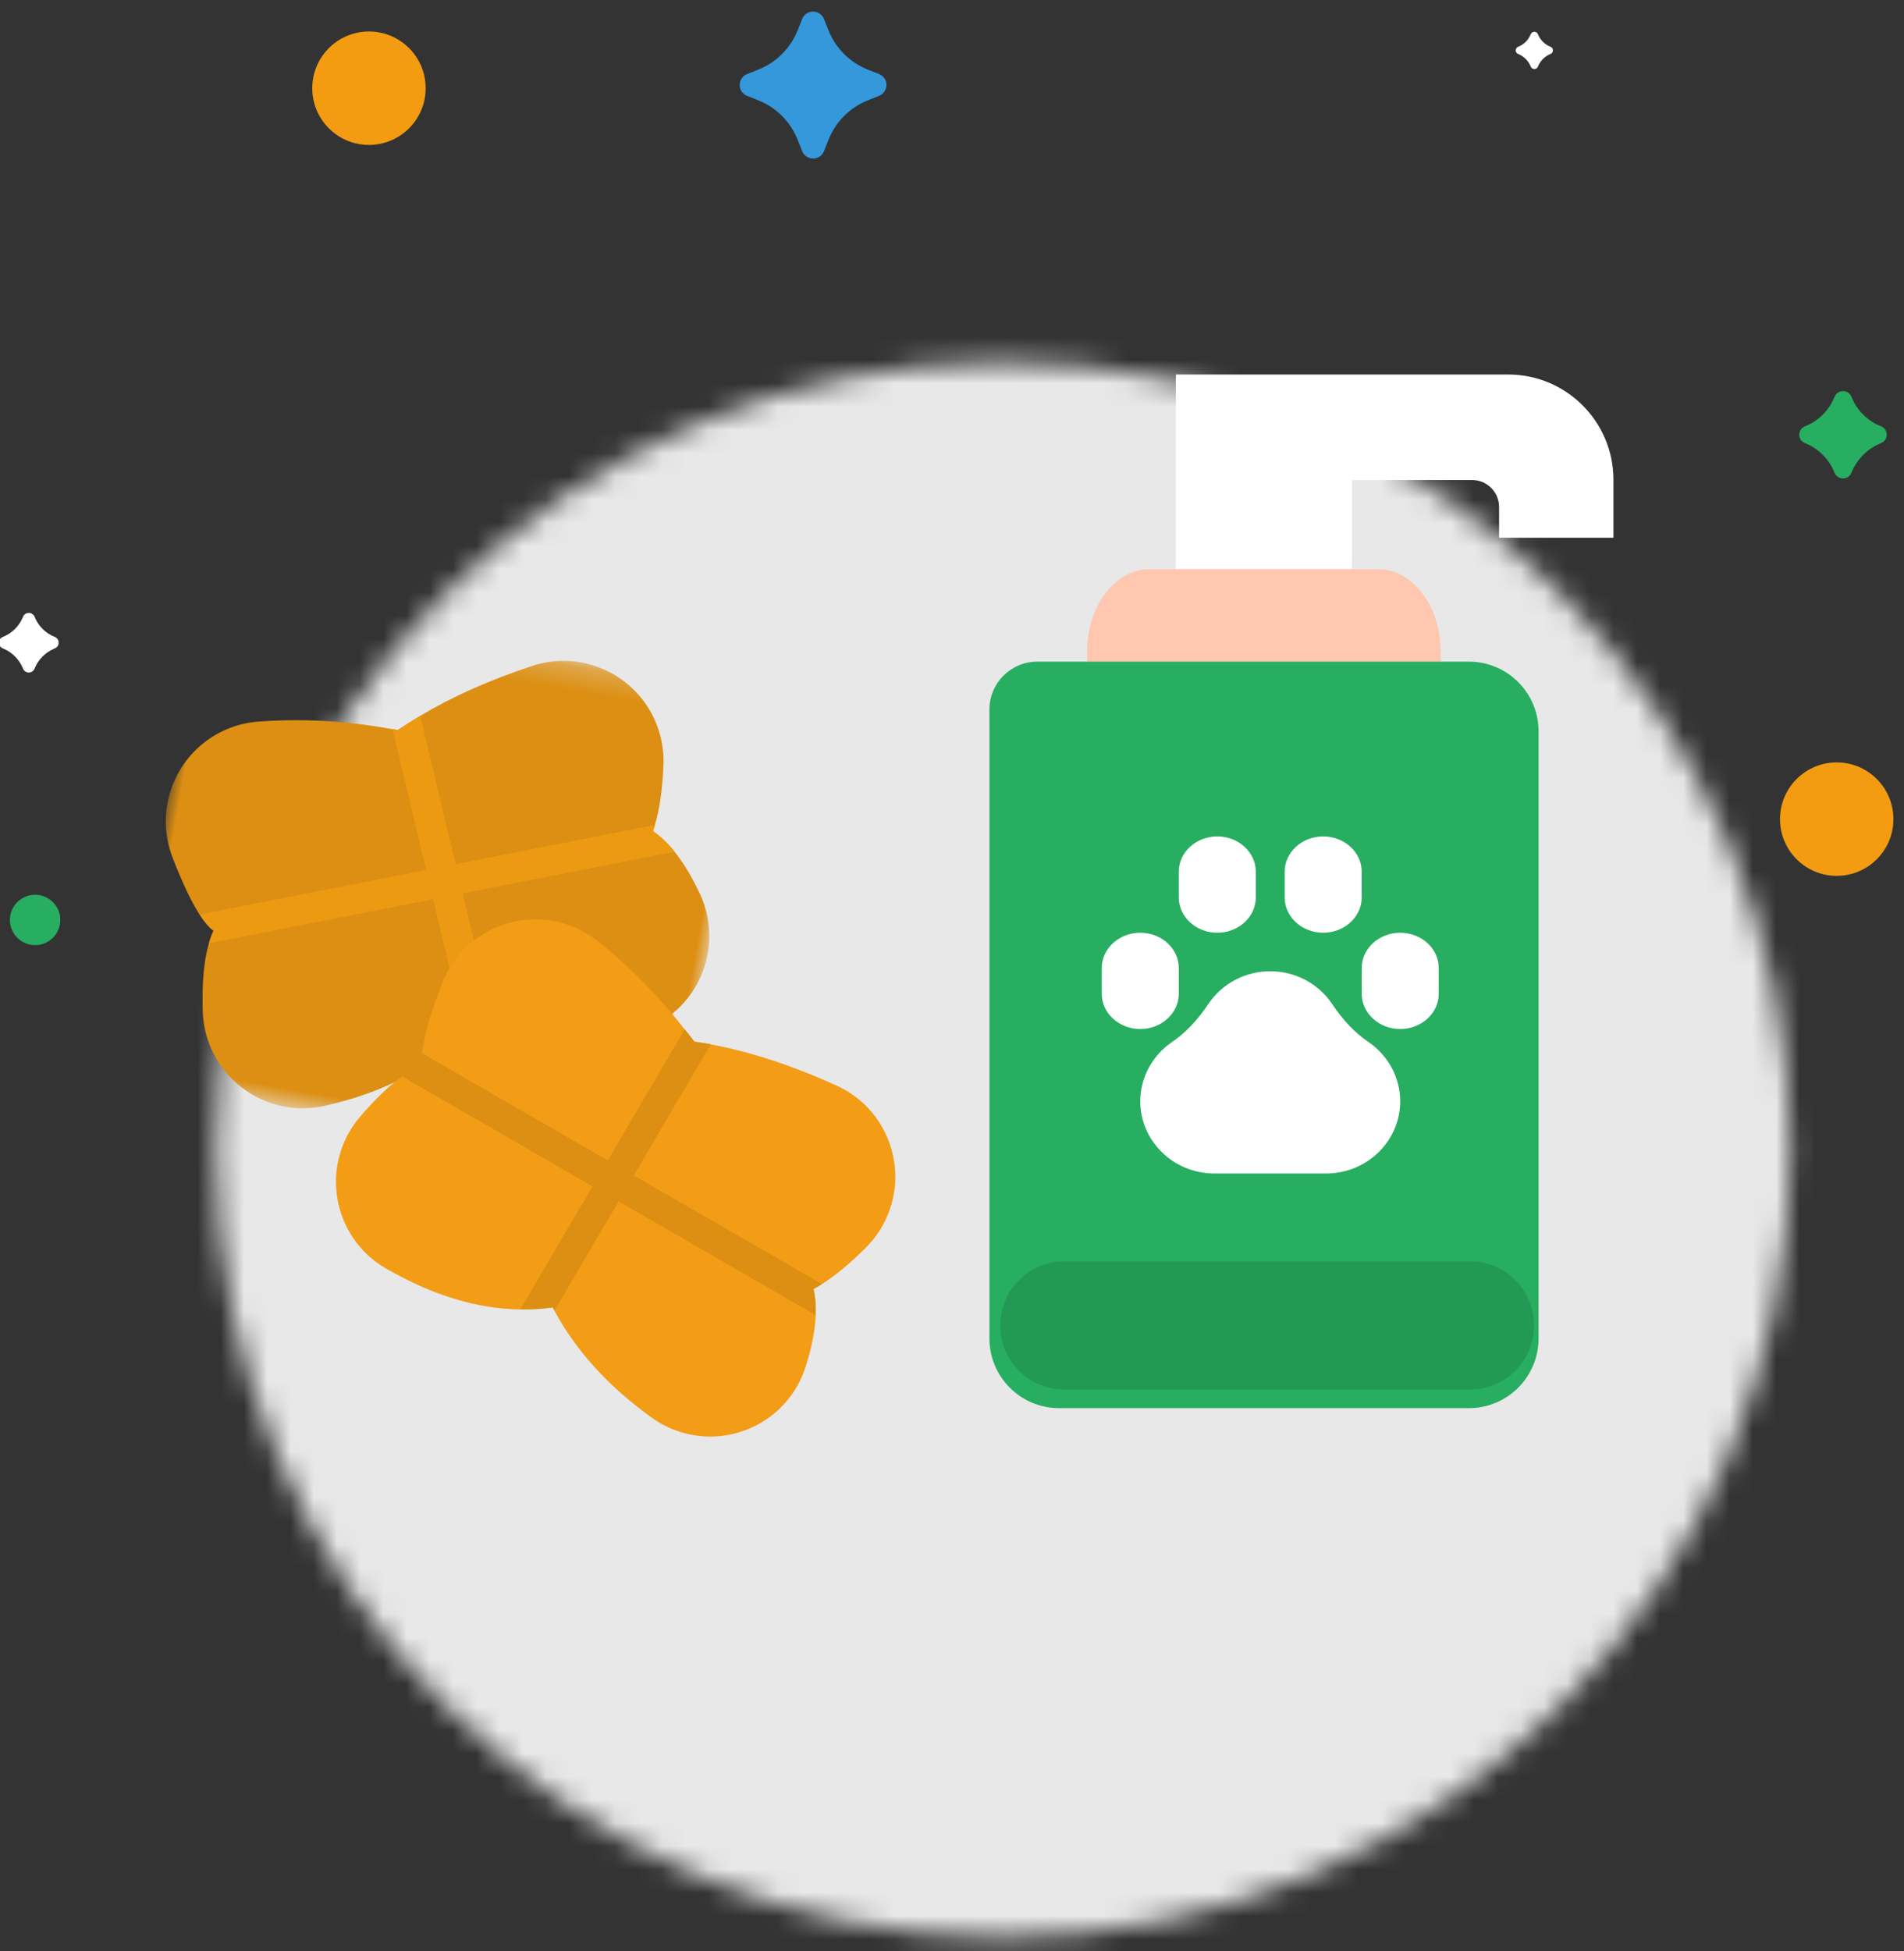
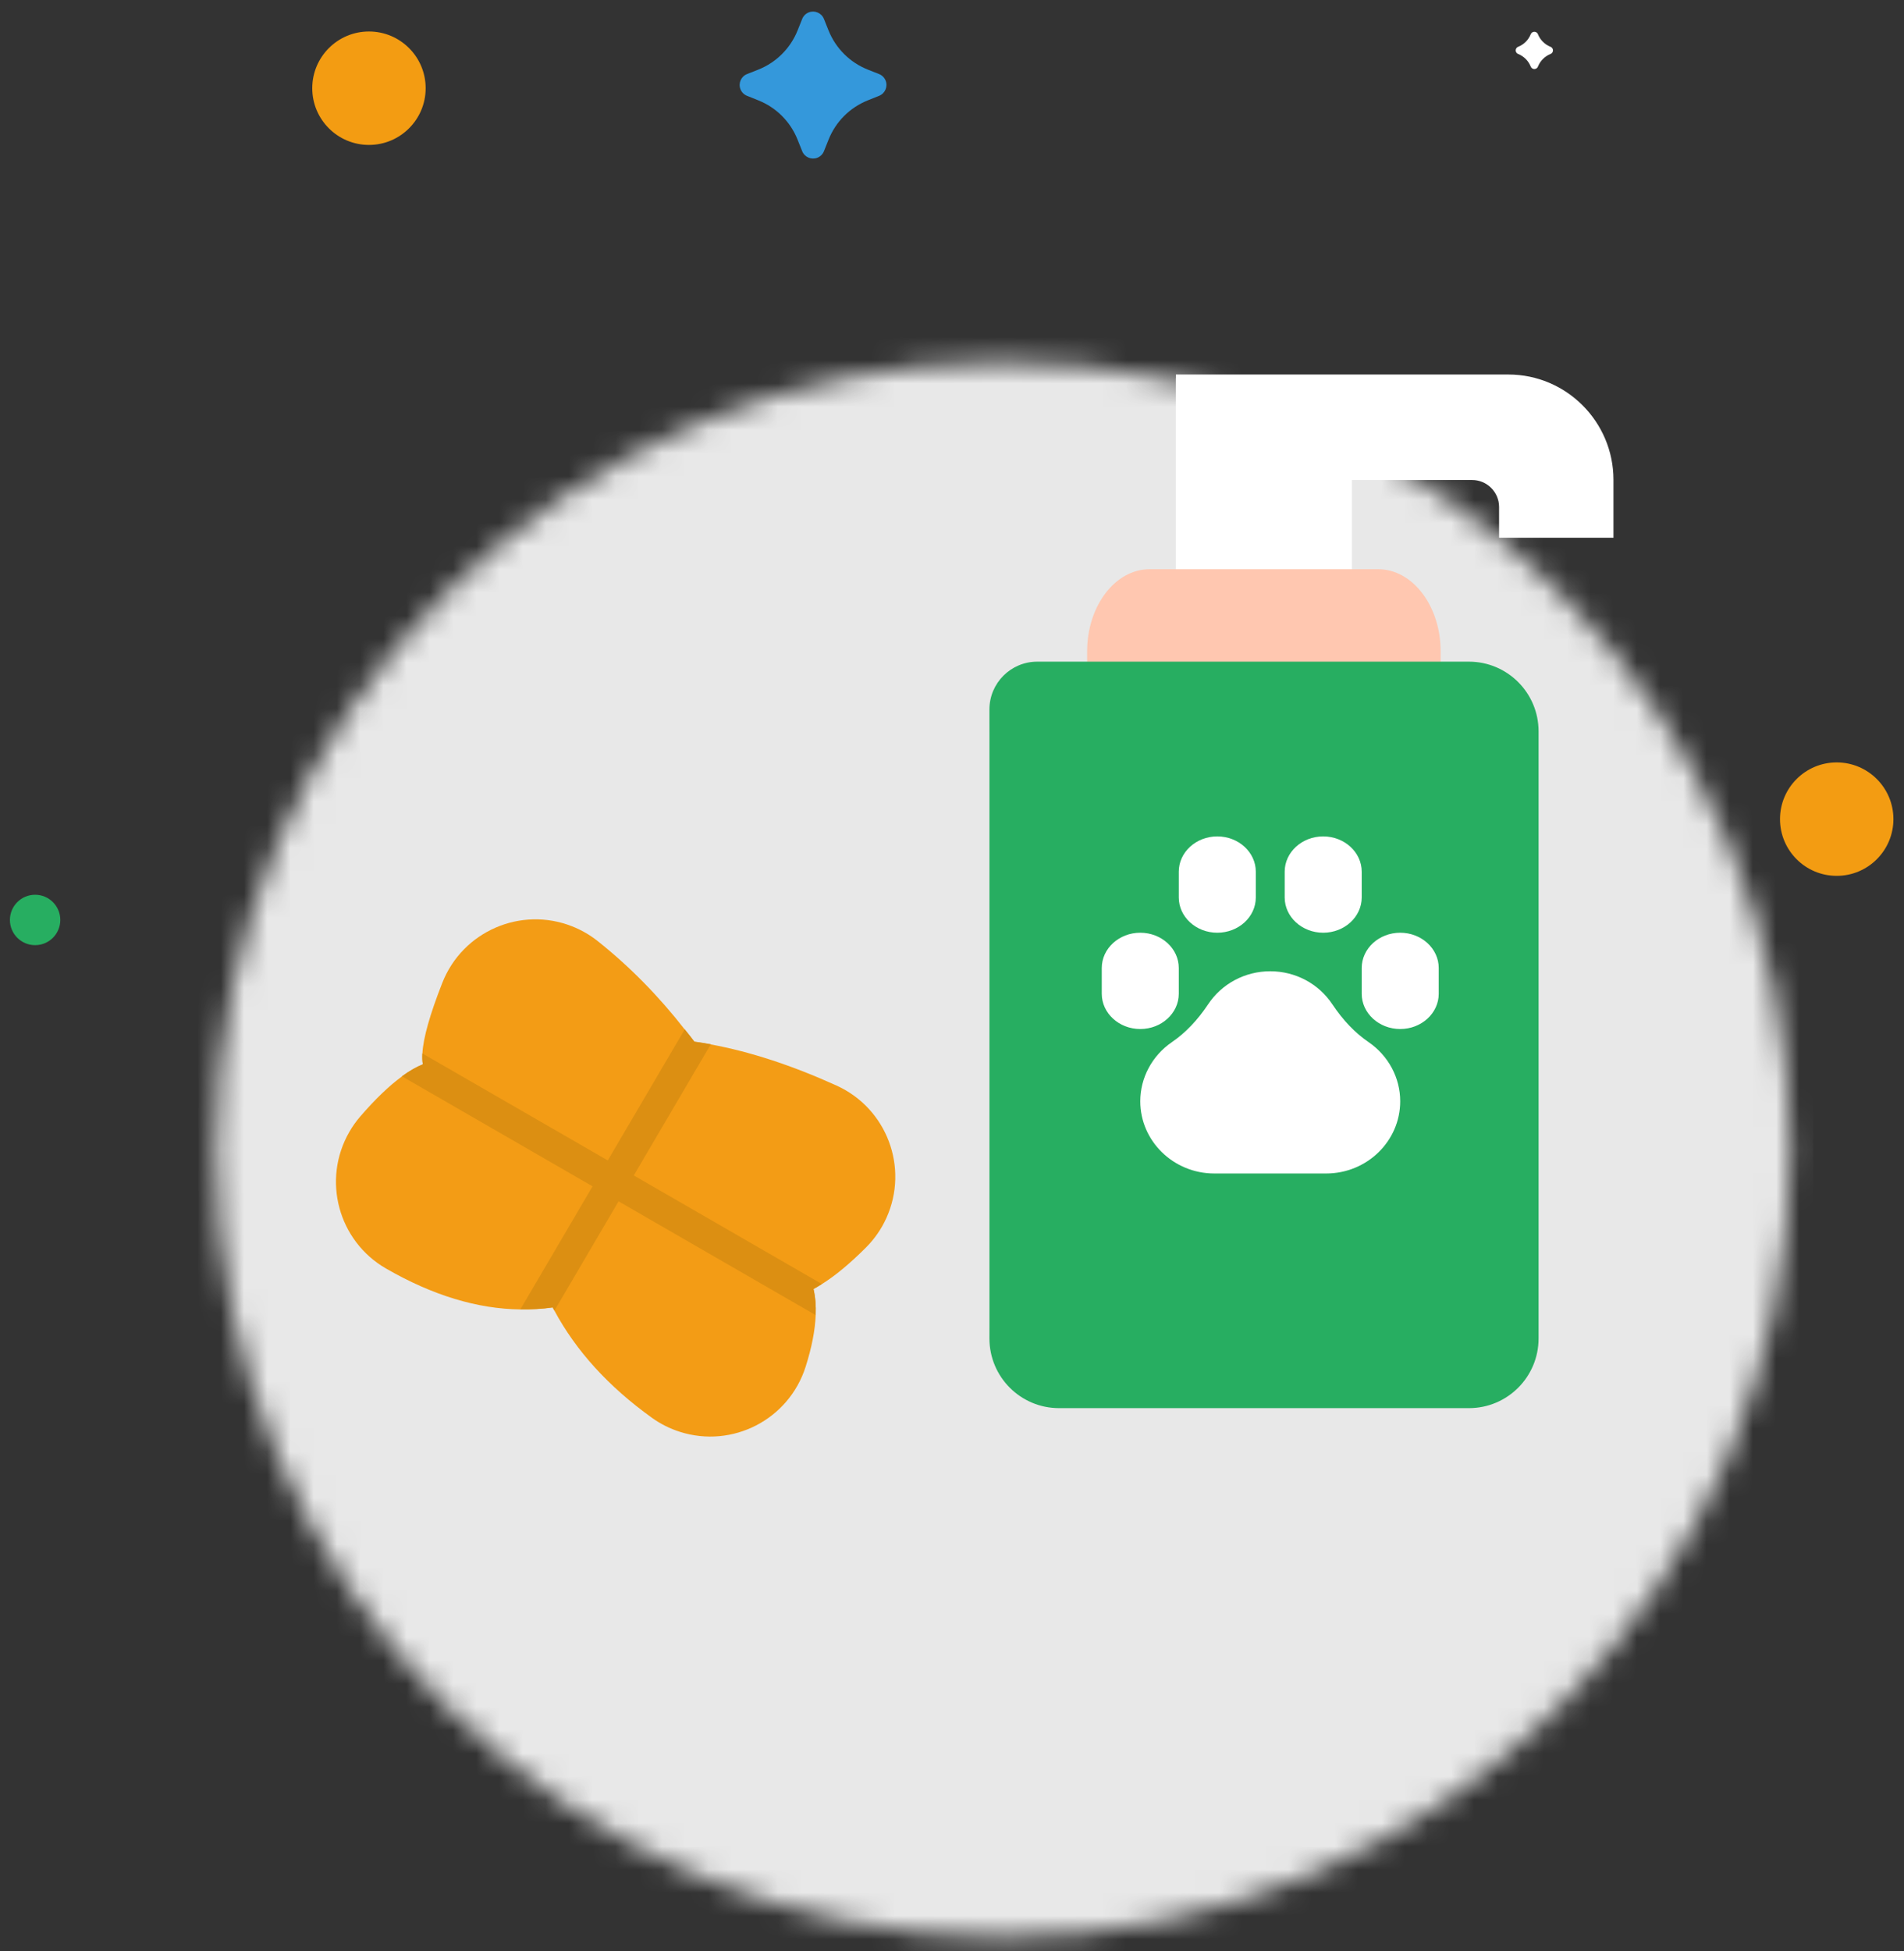
<svg xmlns="http://www.w3.org/2000/svg" xmlns:xlink="http://www.w3.org/1999/xlink" width="82px" height="84px" viewBox="0 0 82 84" version="1.1">
  <rect x="0" y="0" width="82" height="84" fill="#333333" stroke="none" />
  <title>0EAD60BE-6F3B-4C09-81AA-2E33DF414E2B</title>
  <desc>Created with sketchtool.</desc>
  <defs>
    <circle id="path-1" cx="45.199" cy="49.499" r="33.912" />
    <polygon id="path-3" points="0 0.255 24.038 0.255 24.038 21.306 0 21.306" />
  </defs>
  <g id="Lot4" stroke="none" stroke-width="1" fill="none" fill-rule="evenodd">
    <g id="Minisite-hp-catalog-product" transform="translate(-37, -6432)">
      <g id="03-CAT" transform="translate(35, 656)">
        <g id="VETO" transform="translate(0, 5776)">
          <g id="Subtitle">
            <g id="illustration/category/veterinary">
              <mask id="mask-2" fill="white">
                <use xlink:href="#path-1" />
              </mask>
              <g id="Oval" opacity="0.4" fill-rule="nonzero" />
              <g id="color/LightOverlay40" mask="url(#mask-2)" fill="#E8E8E8" fill-rule="nonzero">
                <g transform="translate(10.213, 14.512)" id="Rectangle">
                  <rect x="0" y="0" width="69.875" height="69.875" />
                </g>
              </g>
              <g id="iconfinder_Pet_soap_3775238" transform="translate(44.612, 16.125)" fill-rule="nonzero">
                <path d="M22.351,0 L8.03,0 L8.03,0.16 L8.027,0.16 L8.027,8.517 L7.939,8.517 C5.957,8.517 4.344,10.132 4.344,12.118 L4.344,12.419 L3,12.419 C1.343,12.419 -2.02906125e-16,13.762 0,15.419 L0,41.075 C2.02906125e-16,42.732 1.343,44.075 3,44.075 L20.64,44.075 C22.297,44.075 23.64,42.732 23.64,41.075 L23.64,15.419 C23.64,13.762 22.297,12.419 20.64,12.419 L19.296,12.419 L19.296,12.118 C19.296,10.132 17.684,8.517 15.701,8.517 L15.613,8.517 L15.613,4.542 L20.79,4.542 C21.429,4.542 21.949,5.063 21.949,5.703 L21.949,7.028 L26.875,7.028 L26.875,4.533 C26.875,2.034 24.845,0 22.351,0 Z" id="Path" fill="#FFFFFF" />
                <path d="M16.745,8.383 C18.227,8.383 19.432,9.969 19.432,11.918 L19.432,12.419 L4.208,12.419 L4.208,11.918 C4.208,9.969 5.414,8.383 6.895,8.383 L7.007,8.383 L16.633,8.383 L16.745,8.383 L16.745,8.383 Z" id="Path" fill="#FFC7B0" />
                <path d="M2.06,12.363 L20.65,12.363 C22.307,12.363 23.65,13.706 23.65,15.363 L23.65,19.015 L23.65,25.928 L23.65,41.503 C23.65,43.16 22.307,44.503 20.65,44.503 L3,44.503 C1.343,44.503 -1.00894561e-05,43.16 -1.00894561e-05,41.503 C-1.00894561e-05,41.503 -1.0089456e-05,41.503 -1.00894557e-05,41.503 L2.30817606e-13,25.928 L-8.55741749e-06,14.422 C-9.40353843e-06,13.285 0.922,12.363 2.06,12.363 C2.06,12.363 2.06,12.363 2.06,12.363 Z" id="Path" fill="#27AE61" />
                <path d="M16.328,28.743 C17.182,29.327 17.691,30.279 17.691,31.29 C17.691,33.005 16.261,34.4 14.502,34.4 L9.685,34.4 C7.927,34.4 6.496,33.005 6.496,31.29 C6.496,30.279 7.006,29.327 7.86,28.743 C8.439,28.347 8.963,27.8 9.417,27.117 C10.01,26.225 11.011,25.693 12.094,25.693 C13.177,25.693 14.177,26.225 14.77,27.117 C15.224,27.8 15.748,28.347 16.328,28.743 Z M8.155,26.661 C8.155,27.499 7.411,28.18 6.496,28.18 C5.582,28.18 4.838,27.499 4.838,26.661 L4.838,25.553 C4.838,24.715 5.582,24.034 6.496,24.034 C7.411,24.034 8.155,24.715 8.155,25.553 L8.155,26.661 Z M17.691,24.034 C18.606,24.034 19.35,24.715 19.35,25.553 L19.35,26.661 C19.35,27.499 18.606,28.18 17.691,28.18 C16.777,28.18 16.033,27.499 16.033,26.661 L16.033,25.553 C16.033,24.715 16.777,24.034 17.691,24.034 Z M9.813,24.034 C8.899,24.034 8.155,23.352 8.155,22.515 L8.155,21.406 C8.155,20.569 8.899,19.887 9.813,19.887 C10.728,19.887 11.472,20.569 11.472,21.406 L11.472,22.515 C11.472,23.353 10.728,24.034 9.813,24.034 Z M14.374,24.034 C13.46,24.034 12.716,23.352 12.716,22.515 L12.716,21.406 C12.716,20.569 13.46,19.887 14.374,19.887 C15.289,19.887 16.033,20.569 16.033,21.406 L16.033,22.515 C16.033,23.353 15.289,24.034 14.374,24.034 Z" id="Shape" fill="#FFFFFF" />
              </g>
              <g id="decoration" transform="translate(1.884, 0)" fill-rule="nonzero">
-                 <path d="M79.125,17.084 L79.124,17.087 C78.892,17.667 78.432,18.126 77.851,18.355 L77.851,18.355 C77.651,18.433 77.553,18.659 77.632,18.859 C77.671,18.959 77.75,19.038 77.849,19.077 L77.851,19.078 C78.432,19.311 78.892,19.772 79.125,20.353 L79.125,20.354 C79.205,20.555 79.433,20.653 79.634,20.573 C79.734,20.533 79.813,20.454 79.853,20.354 L79.853,20.353 C80.086,19.772 80.546,19.311 81.127,19.078 L81.129,19.077 C81.328,18.997 81.425,18.771 81.345,18.572 C81.306,18.472 81.227,18.394 81.127,18.355 L81.127,18.355 C80.546,18.126 80.086,17.667 79.854,17.087 L79.853,17.084 C79.773,16.883 79.545,16.786 79.344,16.866 C79.244,16.906 79.165,16.985 79.125,17.084 Z" id="Path-6" fill="#27AE61" />
-                 <path d="M1.108,26.556 L1.107,26.558 C0.949,26.954 0.634,27.267 0.238,27.423 L0.238,27.423 C0.102,27.477 0.035,27.631 0.088,27.767 C0.115,27.835 0.169,27.889 0.237,27.916 L0.238,27.917 C0.635,28.076 0.949,28.39 1.108,28.787 L1.108,28.788 C1.163,28.925 1.319,28.992 1.456,28.937 C1.524,28.91 1.578,28.856 1.605,28.788 L1.605,28.787 C1.764,28.39 2.078,28.076 2.475,27.917 L2.476,27.916 C2.612,27.862 2.679,27.707 2.624,27.571 C2.597,27.504 2.543,27.45 2.475,27.423 L2.475,27.423 C2.078,27.267 1.764,26.954 1.606,26.558 L1.605,26.556 C1.55,26.419 1.394,26.352 1.257,26.407 C1.189,26.434 1.135,26.488 1.108,26.556 Z" id="Path-6" fill="#FFFFFF" />
                <path d="M34.664,0.816 L34.468,1.306 C34.159,2.081 33.543,2.694 32.767,3 L32.291,3.188 C32.031,3.29 31.904,3.583 32.006,3.842 C32.057,3.972 32.159,4.074 32.288,4.126 L32.778,4.322 C33.548,4.63 34.157,5.24 34.464,6.01 L34.664,6.509 C34.767,6.768 35.061,6.894 35.32,6.791 C35.448,6.74 35.55,6.638 35.601,6.509 L35.801,6.01 C36.108,5.24 36.717,4.63 37.487,4.322 L37.977,4.126 C38.235,4.022 38.361,3.728 38.257,3.469 C38.206,3.341 38.103,3.239 37.974,3.188 L37.498,3 C36.722,2.694 36.106,2.081 35.797,1.306 L35.601,0.816 C35.498,0.557 35.204,0.431 34.945,0.534 C34.817,0.585 34.715,0.687 34.664,0.816 Z" id="Path-6" fill="#3498DB" />
                <path d="M66.041,1.474 L66.04,1.475 C65.941,1.722 65.745,1.917 65.498,2.015 L65.498,2.015 C65.413,2.049 65.371,2.145 65.405,2.23 C65.421,2.272 65.455,2.306 65.497,2.323 L65.498,2.323 C65.745,2.423 65.941,2.619 66.04,2.866 L66.041,2.867 C66.075,2.953 66.172,2.994 66.257,2.96 C66.3,2.943 66.334,2.91 66.351,2.867 L66.351,2.866 C66.45,2.619 66.646,2.423 66.893,2.323 L66.894,2.323 C66.979,2.289 67.02,2.192 66.986,2.107 C66.969,2.065 66.936,2.032 66.893,2.015 L66.893,2.015 C66.646,1.917 66.45,1.722 66.351,1.475 L66.351,1.474 C66.316,1.388 66.219,1.346 66.134,1.38 C66.091,1.397 66.058,1.431 66.041,1.474 Z" id="Path-6" fill="#FFFFFF" />
                <circle id="Oval-7" fill="#F39C12" cx="16.006" cy="3.798" r="2.442" />
                <circle id="Oval-7" fill="#F39C12" cx="79.218" cy="35.268" r="2.442" />
                <circle id="Oval-7" fill="#27AE61" cx="1.628" cy="39.609" r="1.085" />
              </g>
              <g id="good" transform="translate(6.987, 25.262)">
                <g id="Group-3" transform="translate(13.886, 12.832) rotate(10) translate(-13.886, -12.832) translate(1.792, 2.082)">
                  <mask id="mask-4" fill="white">
                    <use xlink:href="#path-3" />
                  </mask>
                  <g id="Clip-2" />
-                   <path d="M23.258,9.174 C22.795,8.513 22.332,7.986 21.869,7.582 C21.514,7.272 21.158,7.033 20.803,6.875 C20.818,6.789 20.825,6.688 20.836,6.595 C20.918,5.906 20.894,5.044 20.751,3.986 C20.682,3.474 20.52,2.978 20.275,2.522 C19.147,0.427 16.534,-0.358 14.438,0.77 C12.731,1.69 11.274,2.675 10.062,3.725 C9.771,3.977 9.489,4.232 9.227,4.492 C9.146,4.491 9.068,4.496 8.988,4.496 C7.031,4.48 5.119,4.701 3.253,5.174 C2.84,5.278 2.445,5.443 2.08,5.664 C0.044,6.895 -0.609,9.545 0.623,11.582 C1.226,12.58 1.75,13.318 2.194,13.797 C2.461,14.085 2.699,14.279 2.907,14.378 C2.86,14.55 2.828,14.742 2.805,14.947 C2.721,15.7 2.802,16.674 3.053,17.876 C3.109,18.144 3.19,18.406 3.296,18.659 C4.214,20.854 6.738,21.89 8.935,20.972 C11.388,19.945 13.176,18.545 14.313,16.781 C14.418,16.617 14.525,16.456 14.619,16.286 C14.929,16.34 15.242,16.377 15.559,16.405 C17.271,16.56 19.08,16.351 20.988,15.768 C21.42,15.636 21.829,15.436 22.2,15.177 C24.149,13.811 24.624,11.125 23.258,9.174" id="Fill-1" fill="#DC8F12" mask="url(#mask-4)" />
-                   <path d="M21.874,7.579 C21.518,7.27 21.163,7.031 20.808,6.873 C20.823,6.786 20.83,6.686 20.841,6.593 L12.678,9.746 L10.067,3.723 C9.775,3.975 9.494,4.23 9.231,4.49 C9.151,4.488 9.072,4.494 8.992,4.493 L11.471,10.212 L2.198,13.795 C2.465,14.083 2.703,14.276 2.912,14.377 C2.864,14.548 2.832,14.74 2.809,14.945 L11.986,11.4 L14.317,16.778 C14.422,16.615 14.53,16.453 14.624,16.284 C14.933,16.338 15.247,16.374 15.563,16.403 L13.193,10.933 L21.874,7.579 Z" id="Fill-4" fill="#ED9A13" mask="url(#mask-4)" />
                </g>
                <path d="M31.038,21.476 C29.117,20.606 27.313,20.017 25.625,19.706 C25.387,19.663 25.152,19.624 24.919,19.592 C24.785,19.41 24.641,19.24 24.503,19.063 C23.393,17.639 22.148,16.364 20.753,15.256 C20.419,14.991 20.048,14.777 19.652,14.621 C17.437,13.749 14.935,14.838 14.063,17.052 C13.523,18.424 13.239,19.437 13.204,20.102 C13.195,20.28 13.199,20.438 13.226,20.566 C12.941,20.68 12.64,20.854 12.322,21.086 C11.775,21.484 11.179,22.056 10.533,22.803 C10.354,23.01 10.195,23.233 10.059,23.471 C8.87,25.533 9.578,28.168 11.64,29.356 C13.65,30.514 15.577,31.094 17.425,31.116 C17.893,31.121 18.356,31.1 18.814,31.033 C18.838,31.08 18.867,31.125 18.892,31.172 C19.823,32.902 21.22,34.439 23.089,35.781 C23.456,36.045 23.864,36.249 24.295,36.386 C26.563,37.108 28.986,35.855 29.708,33.587 C29.973,32.755 30.116,32.016 30.142,31.368 C30.158,30.955 30.127,30.579 30.047,30.24 C30.162,30.181 30.284,30.103 30.405,30.028 C30.974,29.673 31.606,29.153 32.312,28.446 C32.677,28.08 32.974,27.651 33.187,27.18 C34.168,25.011 33.207,22.458 31.038,21.476" id="Fill-6" fill="#F39C15" />
                <path d="M30.406,30.02 L22.308,25.347 L25.625,19.699 C25.387,19.655 25.151,19.617 24.918,19.584 C24.785,19.402 24.641,19.232 24.503,19.056 L21.188,24.701 L13.204,20.095 C13.195,20.272 13.199,20.43 13.226,20.558 C12.942,20.672 12.64,20.846 12.322,21.078 L20.533,25.816 L17.426,31.108 C17.893,31.114 18.357,31.093 18.814,31.025 C18.838,31.073 18.867,31.117 18.893,31.164 L21.653,26.462 L30.142,31.36 C30.158,30.948 30.128,30.571 30.048,30.232 C30.162,30.173 30.284,30.096 30.406,30.02" id="Fill-8" fill="#DC8F12" />
              </g>
-               <path d="M56.129,65.953 L57.043,48.508" id="Line" stroke="#229955" stroke-width="5.518" stroke-linecap="round" fill-rule="nonzero" transform="translate(56.666, 57.14) rotate(-273) translate(-56.666, -57.14) " />
            </g>
          </g>
        </g>
      </g>
    </g>
  </g>
</svg>